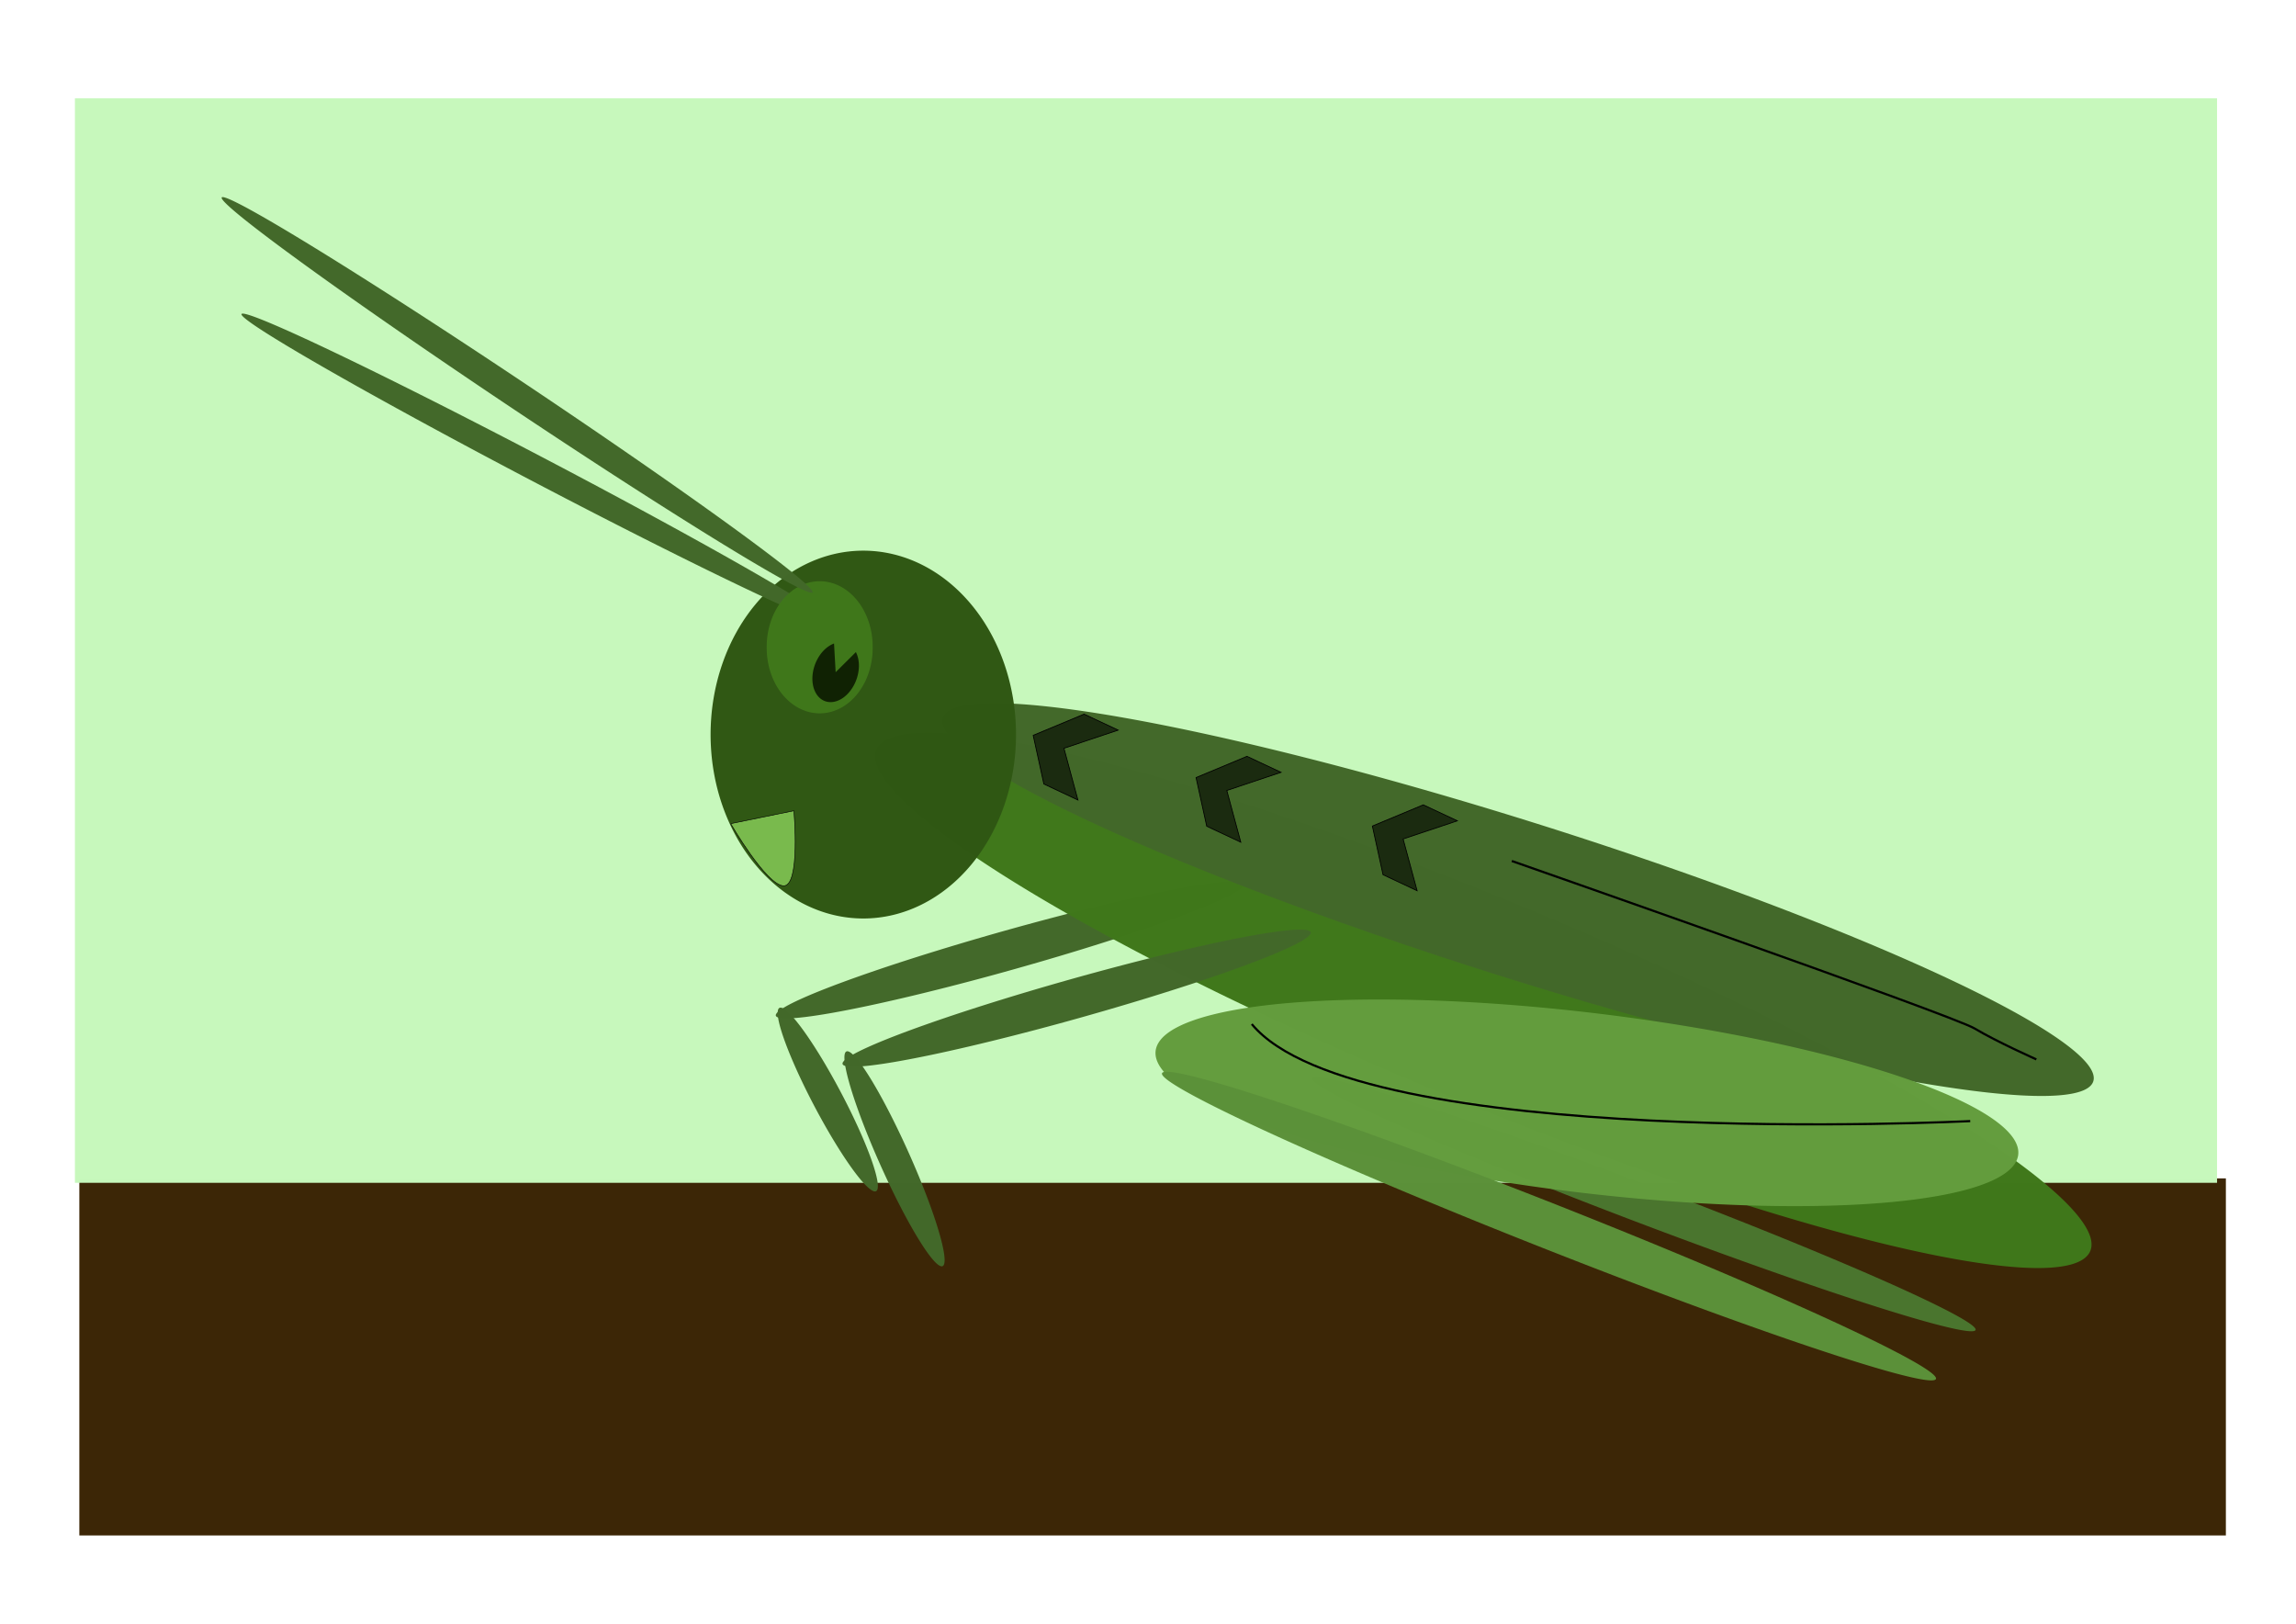
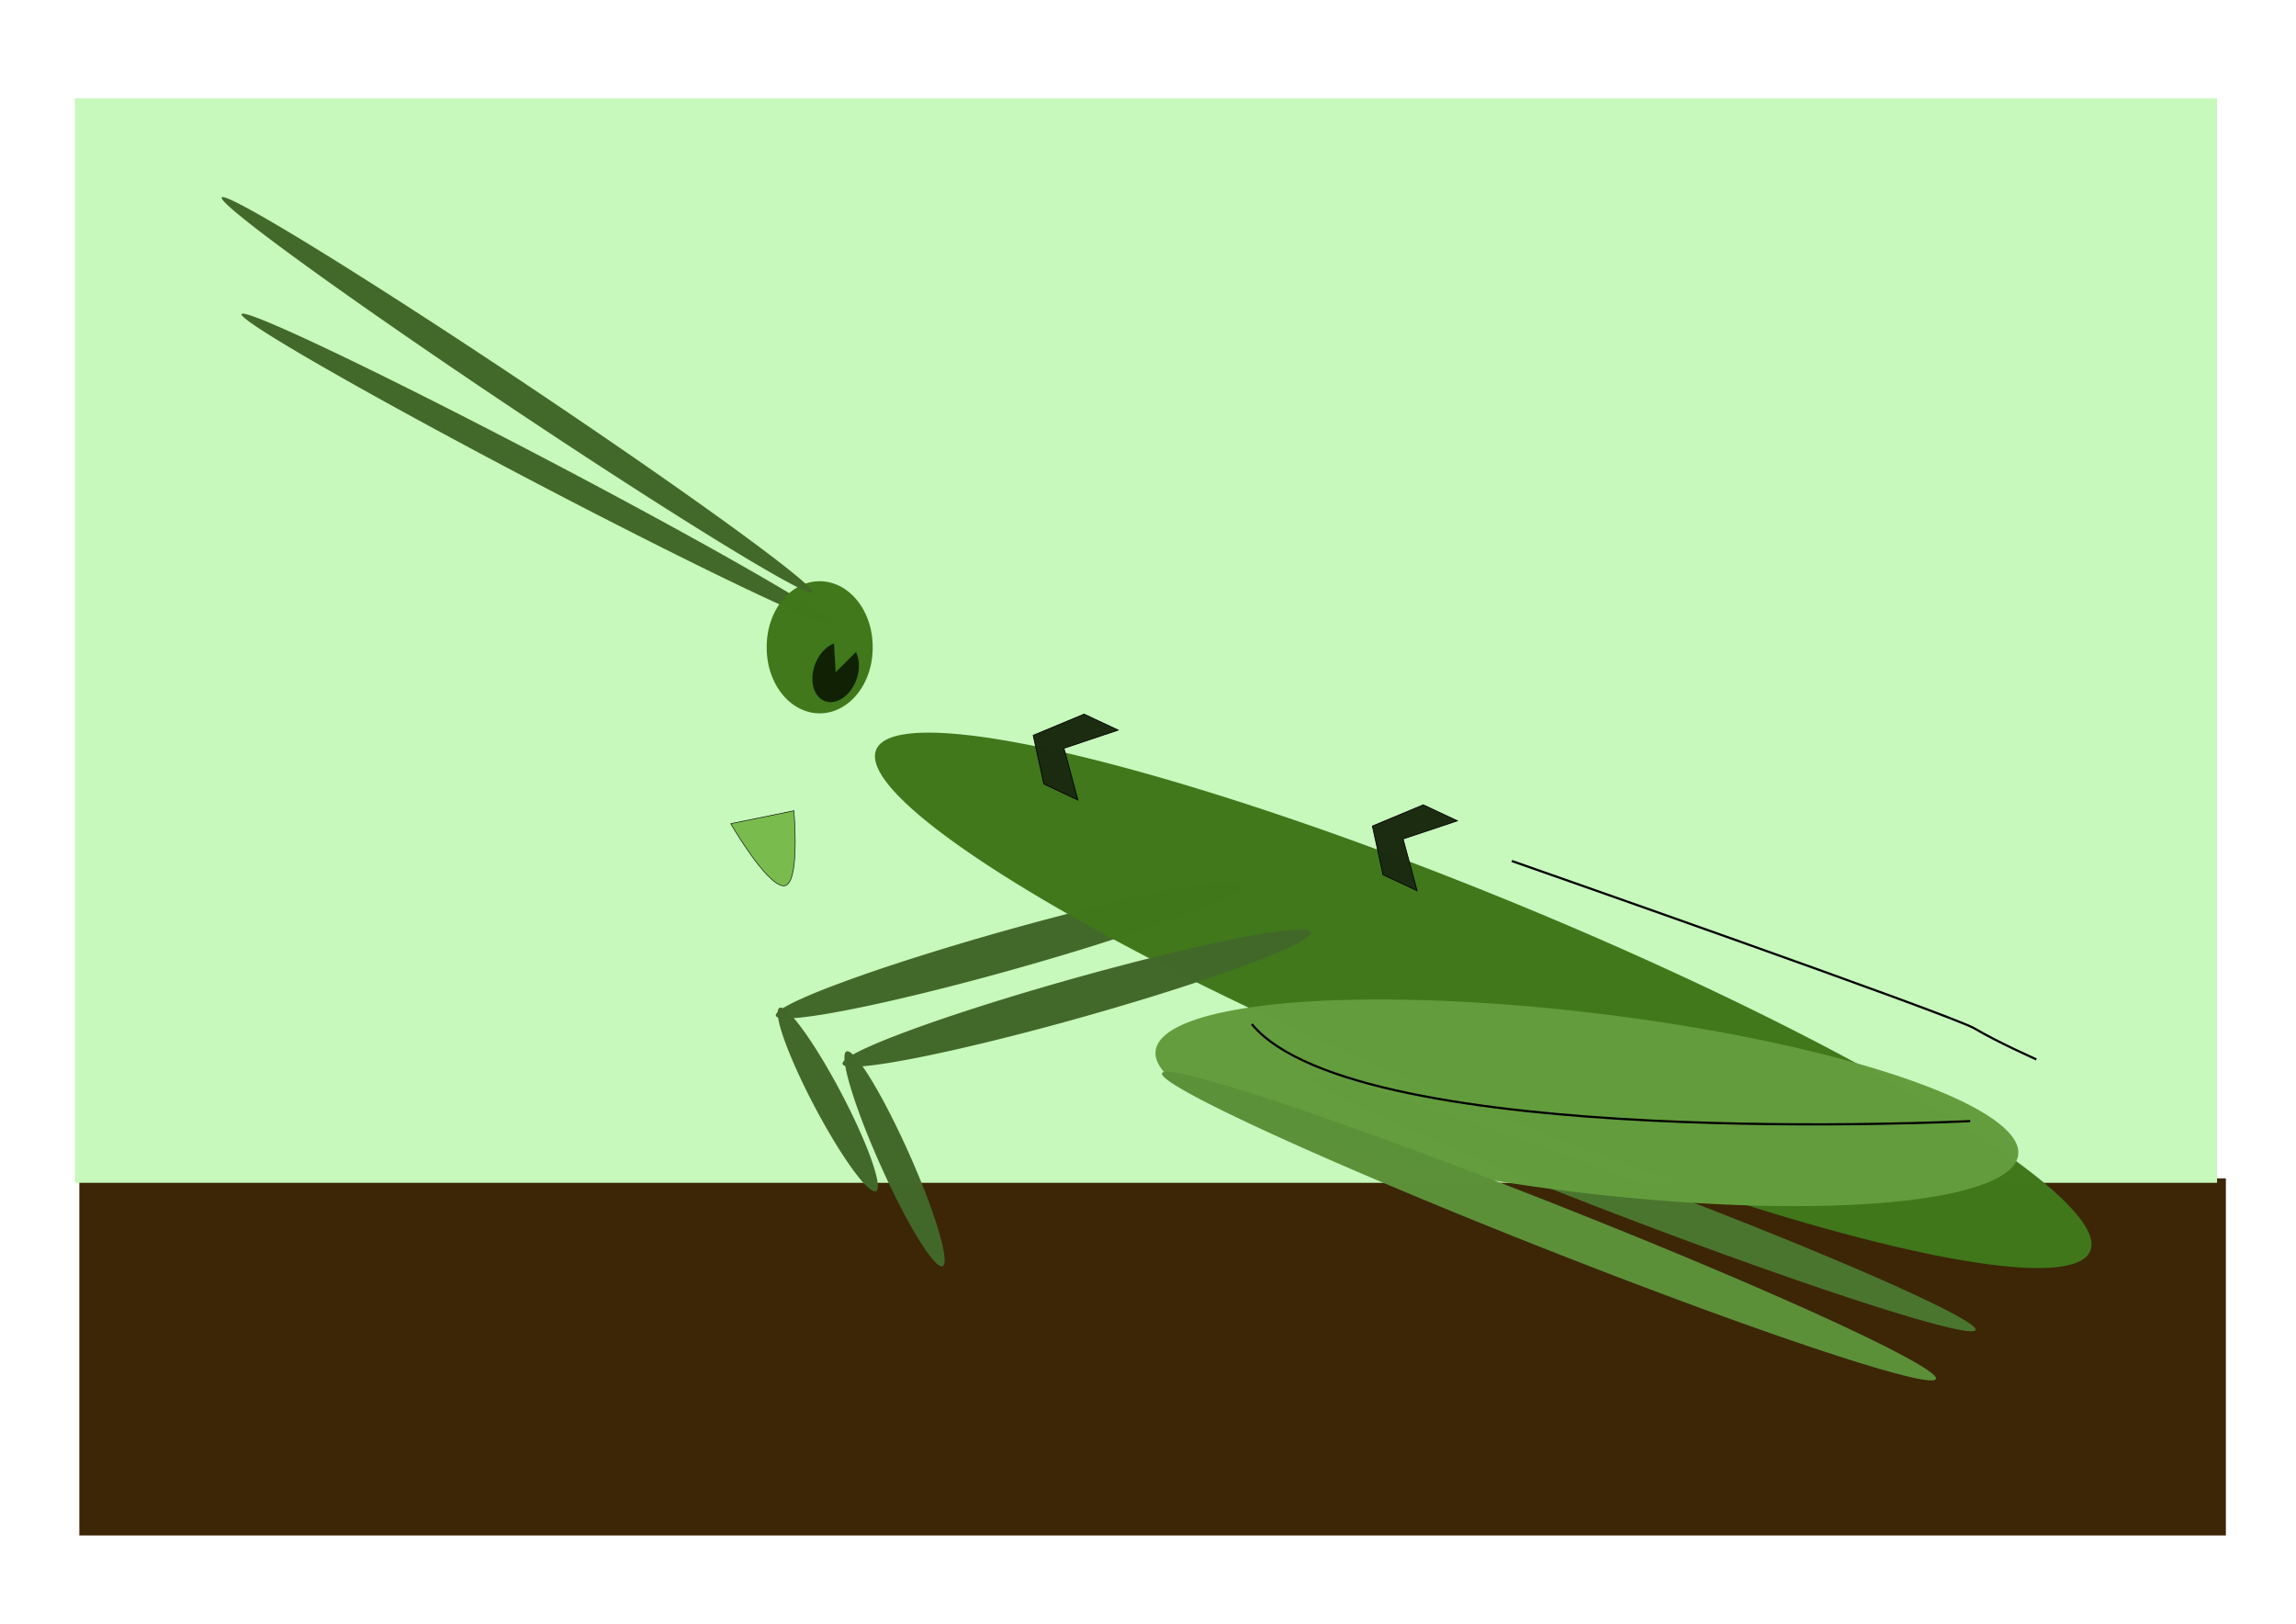
<svg xmlns="http://www.w3.org/2000/svg" id="svg2" viewBox="0 0 1052.4 744.09" version="1.0">
  <g id="layer1">
    <rect id="rect3171" fill-rule="evenodd" fill-opacity=".995" height="163.64" width="983.89" y="540.04" x="36.365" fill="#3c2606" />
    <rect id="rect2399" fill-rule="evenodd" fill-opacity=".995" height="497" width="981.87" y="45.069" x="34.345" fill="#c7f8bc" />
    <path id="path3173" d="m845.71 429.51a297.14 42.857 0 1 1 -594.28 0 297.14 42.857 0 1 1 594.28 0z" fill-rule="evenodd" fill-opacity=".995" transform="matrix(.36 -.098 -.2 .275 351.32 370.95)" fill="#43692a" />
    <path id="path3157" d="m845.71 429.51a297.14 42.857 0 1 1 -594.28 0 297.14 42.857 0 1 1 594.28 0z" fill-rule="evenodd" fill-opacity=".995" transform="matrix(.937 .385 -.349 1.034 315.75 -196.87)" fill="#40781b" />
-     <path id="path3159" d="m845.71 429.51a297.14 42.857 0 1 1 -594.28 0 297.14 42.857 0 1 1 594.28 0z" fill-rule="evenodd" fill-opacity=".995" transform="matrix(.888 .278 -.131 .834 264.92 -98.452)" fill="#43692a" />
-     <path id="path2383" d="m268.57 382.36a70 84.286 0 1 1 -140 0 70 84.286 0 1 1 140 0z" fill-rule="evenodd" fill-opacity=".995" transform="translate(197.14 -45.714)" fill="#305814" />
    <path id="path3171" d="m845.71 429.51a297.14 42.857 0 1 1 -594.28 0 297.14 42.857 0 1 1 594.28 0z" fill-rule="evenodd" fill-opacity=".995" transform="matrix(-.456 -.241 .339 .023 351.5 337.67)" fill="#43692a" />
    <path id="path3155" d="m211.43 350.93a24.286 30 0 1 1 -48.57 0 24.286 30 0 1 1 48.57 0z" fill-rule="evenodd" fill-opacity=".995" transform="translate(188.57 -54.286)" fill="#40781b" />
    <path id="path3179" d="m845.71 429.51a297.14 42.857 0 1 1 -594.28 0 297.14 42.857 0 1 1 594.28 0z" fill-rule="evenodd" fill-opacity=".995" transform="matrix(.505 .196 -0.577 -.002 724.28 445.2)" fill="#4b762f" />
    <path id="path3161" d="m845.71 429.51a297.14 42.857 0 1 1 -594.28 0 297.14 42.857 0 1 1 594.28 0z" fill-rule="evenodd" fill-opacity=".995" transform="matrix(.66 .094 -.592 .892 619.6 70.716)" fill="#649d3e" />
    <path id="path3163" d="m845.71 429.51a297.14 42.857 0 1 1 -594.28 0 297.14 42.857 0 1 1 594.28 0z" fill-rule="evenodd" fill-opacity=".995" transform="matrix(.589 .238 -.677 -.01 677.67 435.63)" fill="#5c913a" />
    <path id="path3175" d="m845.71 429.51a297.14 42.857 0 1 1 -594.28 0 297.14 42.857 0 1 1 594.28 0z" fill-rule="evenodd" fill-opacity=".995" transform="matrix(.075 .141 .129 -.098 282.87 468.64)" fill="#43692a" />
    <path id="path3165" d="m845.71 429.51a297.14 42.857 0 1 1 -594.28 0 297.14 42.857 0 1 1 594.28 0z" fill-rule="evenodd" fill-opacity=".995" transform="matrix(.36 -.098 -.2 .275 381.91 393.09)" fill="#43692a" />
    <path id="path3167" d="m845.71 429.51a297.14 42.857 0 1 1 -594.28 0 297.14 42.857 0 1 1 594.28 0z" fill-rule="evenodd" fill-opacity=".995" transform="matrix(.075 .165 .129 -.115 313.46 489.94)" fill="#43692a" />
    <path id="path3169" d="m845.71 429.51a297.14 42.857 0 1 1 -594.28 0 297.14 42.857 0 1 1 594.28 0z" fill-rule="evenodd" fill-opacity=".995" transform="matrix(-.453 -.305 .353 .059 333.93 322.97)" fill="#43692a" />
    <path id="path3195" d="m692.96 394.58s202.04 70.71 212.14 76.77 28.28 14.15 28.28 14.15" stroke="#000" stroke-width="1px" fill="none" />
    <path id="path3199" d="m473.58 337l4.89 22.3 15.61 7.33-6.41-23.71 24.85-8.32-15.61-7.32-23.33 9.72z" fill-rule="evenodd" fill-opacity=".995" stroke="#000" stroke-width=".365px" fill="#1c2c11" />
-     <path id="path3201" d="m548.23 356.35l4.89 22.3 15.61 7.32-6.41-23.71 24.86-8.31-15.62-7.33-23.33 9.73z" fill-rule="evenodd" fill-opacity=".995" stroke="#000" stroke-width=".365px" fill="#1c2c11" />
    <path id="path3203" d="m629.05 378.57l4.88 22.3 15.62 7.33-6.42-23.72 24.86-8.31-15.61-7.32-23.33 9.72z" fill-rule="evenodd" fill-opacity=".995" stroke="#000" stroke-width=".365px" fill="#1c2c11" />
    <path id="path3205" d="m903.08 513.78s-280.83 14.14-329.31-44.45" stroke="#000" stroke-width="1px" fill="none" />
    <path id="path3207" d="m334.93 377.47s16.15 27.93 24.12 28.49 4.84-34.4 4.84-34.4l-28.96 5.91z" fill-rule="evenodd" fill-opacity=".995" stroke="#000" stroke-width=".256px" fill="#7abb4e" />
    <path id="path3209" d="m723.82 159.96a10.102 14.142 0 1 1 10.76 0.23l-5.25-12.09z" fill-rule="evenodd" fill-opacity=".995" transform="matrix(-.938 -.346 .346 -.938 1015.9 699.33)" fill="#112304" />
  </g>
</svg>